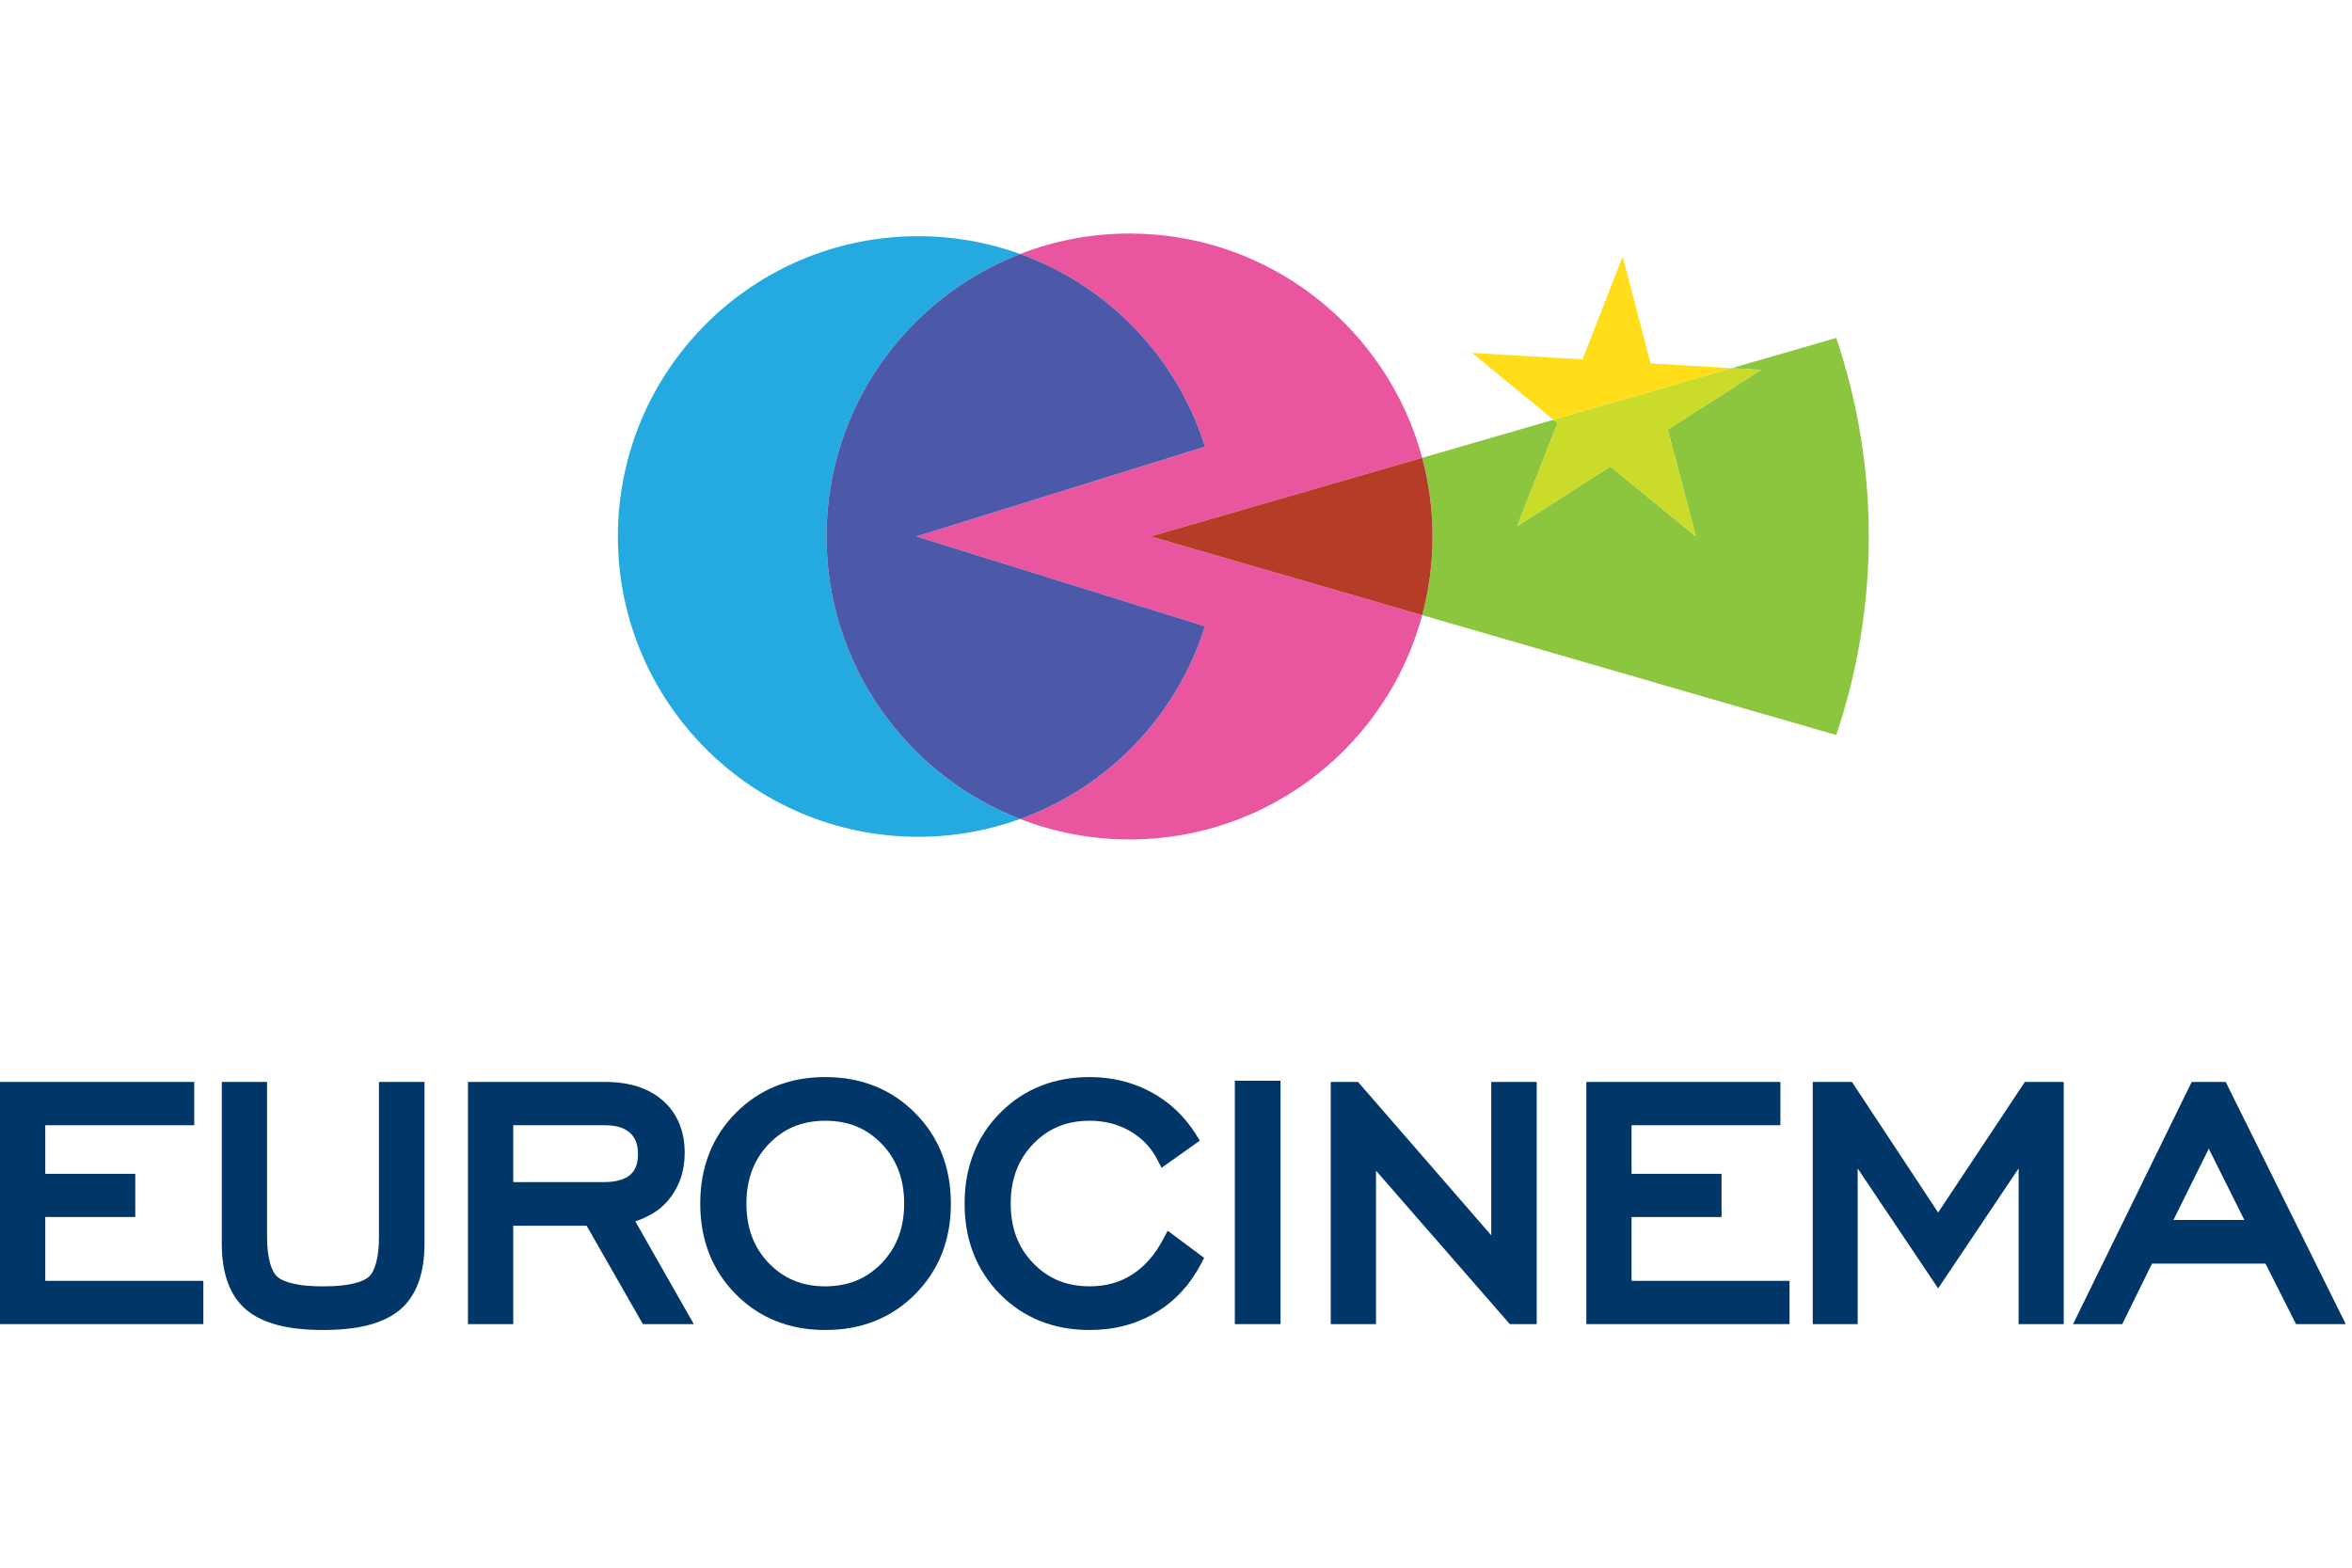
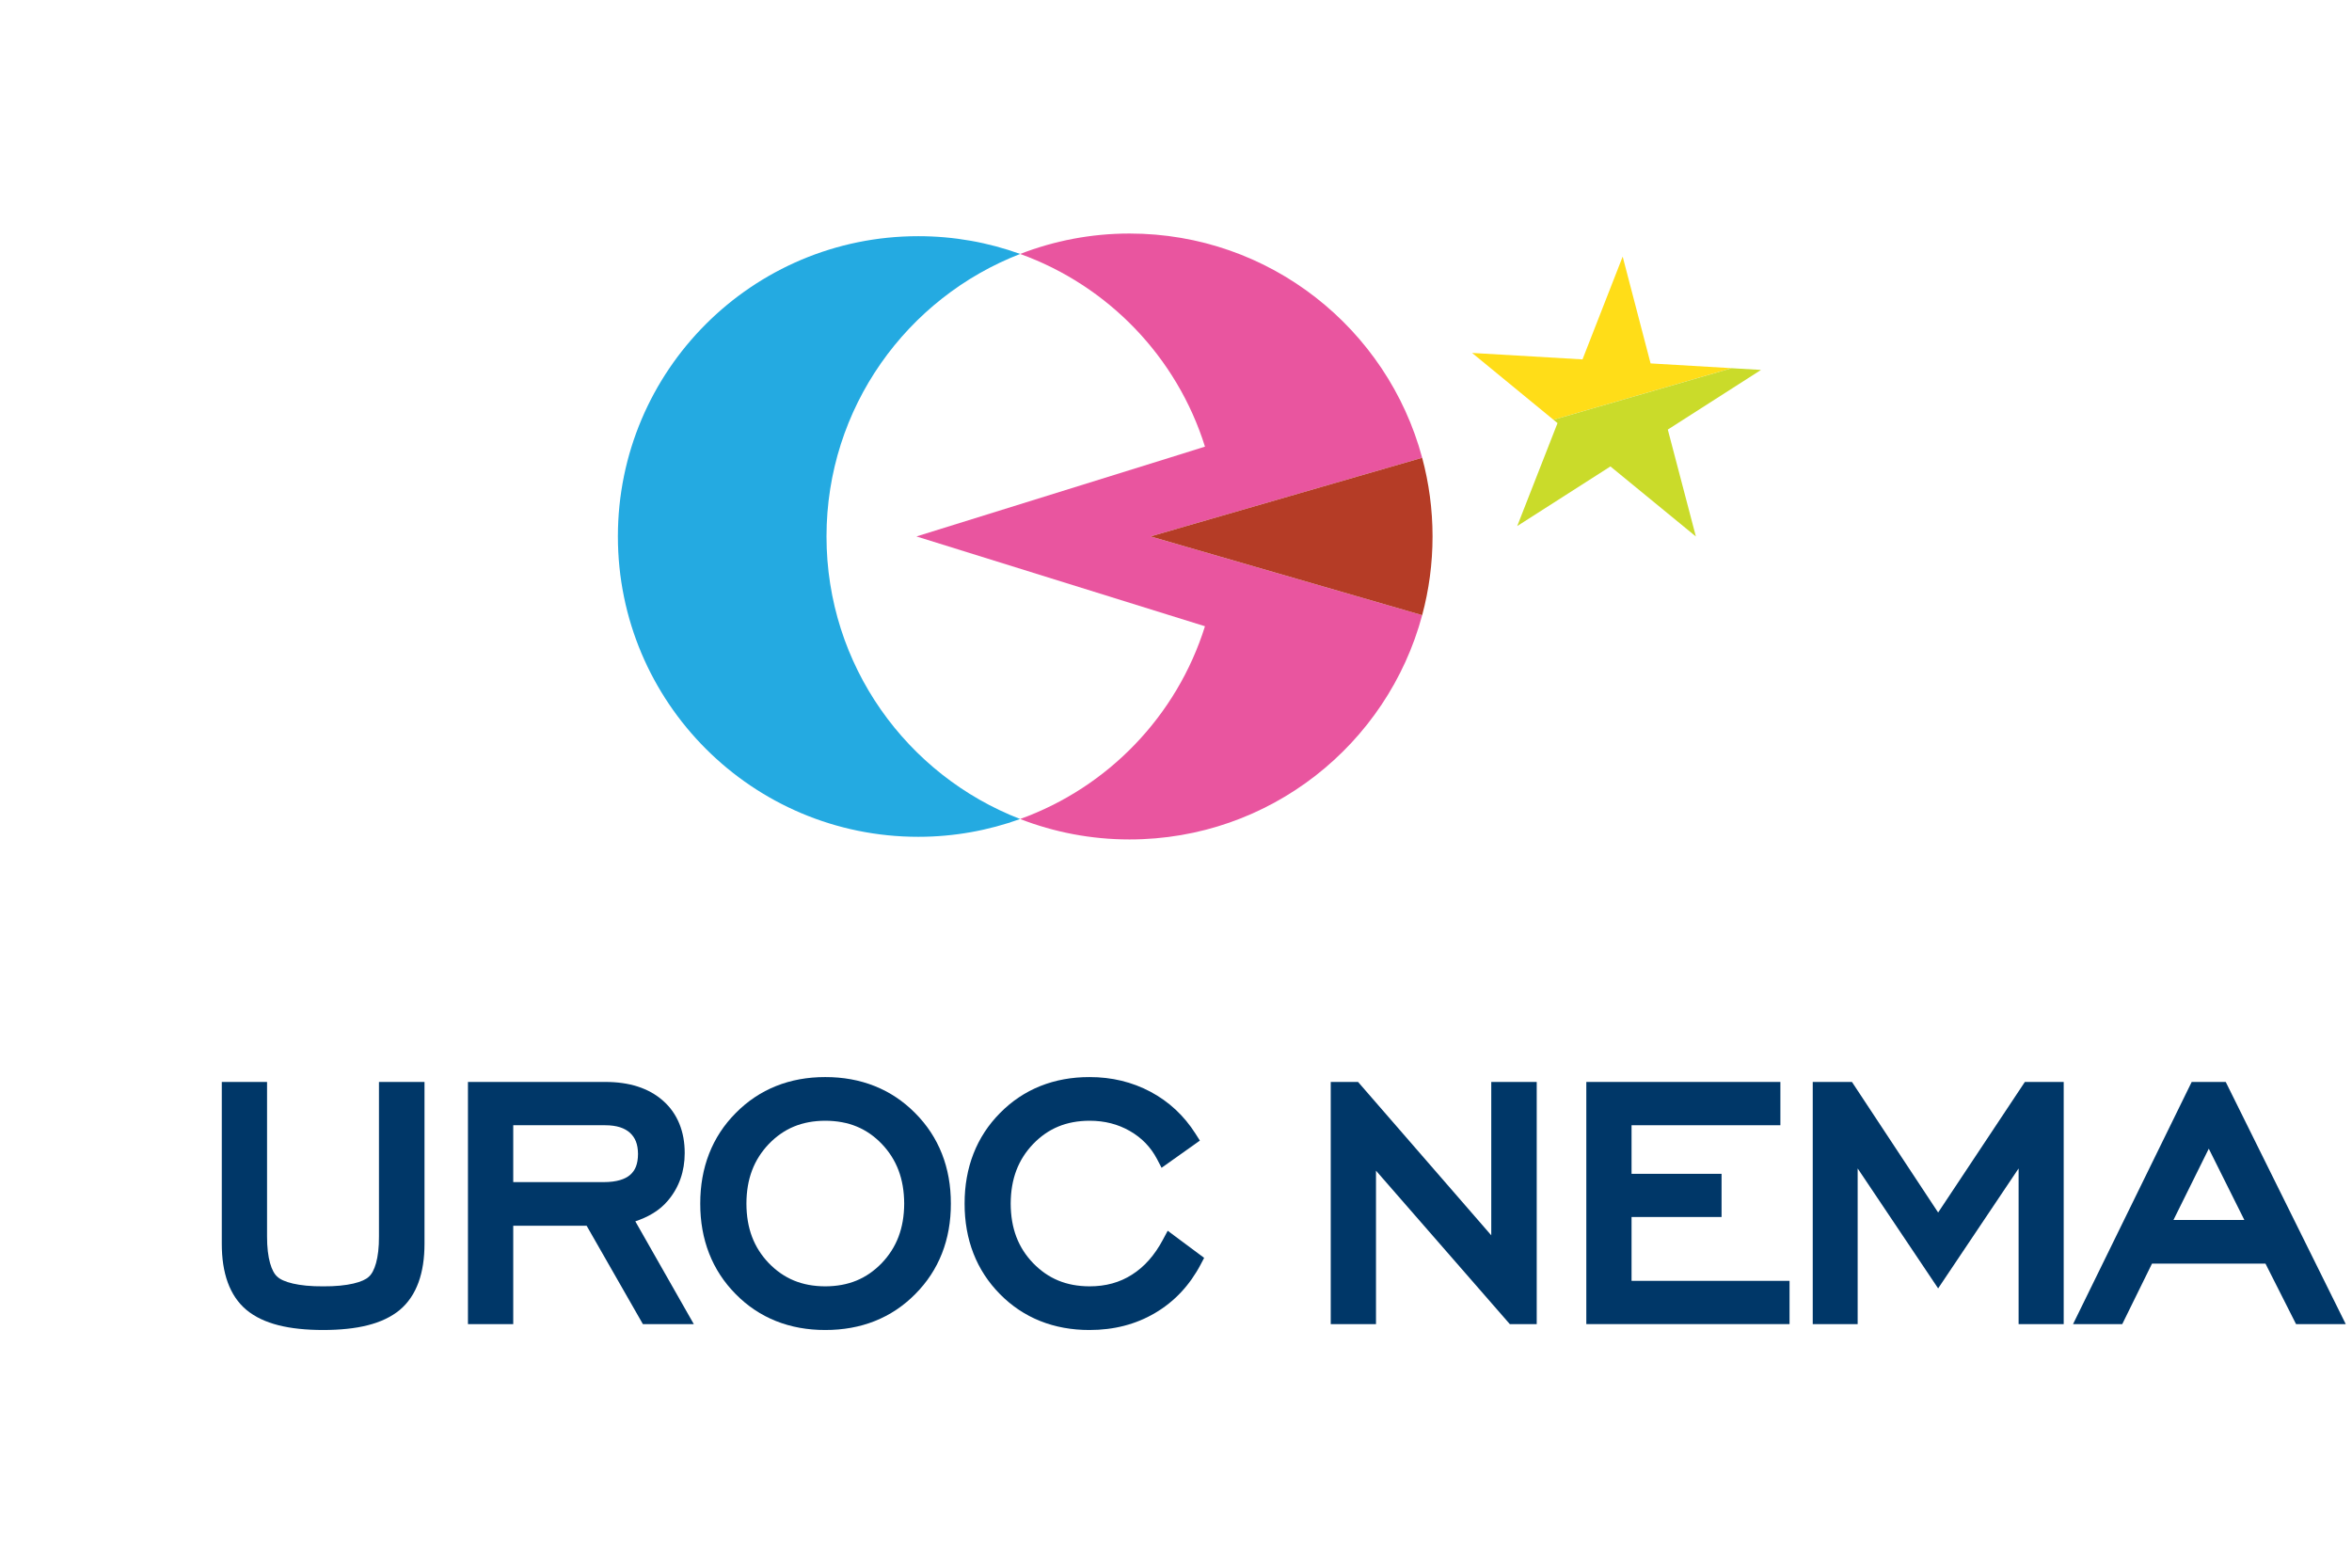
<svg xmlns="http://www.w3.org/2000/svg" width="100%" height="100%" viewBox="0 0 282 188" version="1.1" xml:space="preserve" style="fill-rule:evenodd;clip-rule:evenodd;stroke-linejoin:round;stroke-miterlimit:2;">
-   <rect id="Artboard1" x="-0" y="-0" width="281.25" height="187.5" style="fill:none;" />
  <g>
    <g>
      <g>
        <path d="M197.902,43.581l-3.346,-12.809l-4.817,12.328l-13.239,-0.775l9.759,8.016l21.366,-6.187l-9.723,-0.573Z" style="fill:#ffdd18;fill-rule:nonzero;" />
      </g>
      <g>
        <path d="M170.516,54.9c-4.157,-15.487 -18.285,-26.895 -35.089,-26.895c-4.626,0 -9.043,0.873 -13.11,2.45c10.54,3.798 18.799,12.366 22.157,23.106l-4.333,1.356l-30.262,9.414l30.262,9.423l4.333,1.348c-3.362,10.745 -11.622,19.317 -22.162,23.116c4.068,1.576 8.489,2.45 13.115,2.45c16.807,-0 30.937,-11.404 35.089,-26.899l-32.567,-9.438l32.567,-9.431Z" style="fill:#e9559f;fill-rule:nonzero;" />
      </g>
      <g>
        <path d="M99.096,64.335c0,-15.436 9.635,-28.621 23.22,-33.881c-3.813,-1.377 -7.928,-2.131 -12.218,-2.131c-19.896,-0 -36.014,16.119 -36.014,36.008c0,19.89 16.118,36.02 36.014,36.02c4.288,-0 8.399,-0.759 12.214,-2.133c-13.583,-5.259 -23.216,-18.438 -23.216,-33.883" style="fill:#24aae1;fill-rule:nonzero;" />
      </g>
      <g>
-         <path d="M144.474,75.102l-4.333,-1.348l-30.262,-9.423l30.262,-9.414l4.333,-1.358c-3.358,-10.738 -11.617,-19.306 -22.157,-23.104c-13.586,5.26 -23.221,18.443 -23.221,33.881c-0,15.444 9.632,28.622 23.216,33.882c10.54,-3.799 18.799,-12.371 22.162,-23.116" style="fill:#4c59a8;fill-rule:nonzero;" />
-       </g>
+         </g>
      <g>
-         <path d="M220.162,40.523l-10.296,2.981l-2.239,0.651l3.514,0.206l-11.175,7.155l3.368,12.819l-10.246,-8.399l-11.176,7.15l4.832,-12.347l-0.484,-0.398l-15.743,4.559c0.808,3.011 1.243,6.171 1.243,9.435c-0,3.265 -0.435,6.427 -1.243,9.434l39.349,11.406l10.296,2.97c2.534,-7.513 3.901,-15.52 3.901,-23.814c-0,-8.3 -1.367,-16.296 -3.901,-23.808" style="fill:#8cc63f;fill-rule:nonzero;" />
-       </g>
+         </g>
      <g>
        <path d="M170.516,54.899l-32.567,9.431l32.566,9.44c0.811,-3.009 1.243,-6.17 1.244,-9.434c-0,-3.265 -0.434,-6.425 -1.243,-9.437" style="fill:#b53c26;fill-rule:nonzero;" />
      </g>
      <g>
        <path d="M181.911,63.086l11.176,-7.15l10.246,8.4l-3.367,-12.821l11.175,-7.154l-3.515,-0.206l-21.366,6.186l0.483,0.398l-4.832,12.347Z" style="fill:#cadb2a;fill-rule:nonzero;" />
      </g>
      <g>
        <path d="M214.563,153.602l-18.943,0l-0,-7.657l10.792,-0l-0,-5.178l-10.792,-0l-0,-5.826l17.845,-0l0,-5.192l-23.269,0l0,29.04l24.367,0l-0,-5.187Z" style="fill:#003768;fill-rule:nonzero;" />
      </g>
      <g>
        <path d="M222.73,140.121l9.649,14.386l9.648,-14.386l-0,18.668l5.407,0l0,-29.04l-4.657,0l-10.398,15.658l-10.334,-15.658l-4.701,0l-0,29.04l5.386,0l0,-18.668Z" style="fill:#003768;fill-rule:nonzero;" />
      </g>
      <g>
        <path d="M164.979,140.388l16.043,18.401l3.228,0l0,-29.04l-5.451,0l-0,18.392l-15.971,-18.392l-3.275,0l-0,29.04l5.426,0l0,-18.401Z" style="fill:#003768;fill-rule:nonzero;" />
      </g>
      <g>
        <path d="M264.828,137.752l4.264,8.548l-8.498,-0l4.234,-8.548Zm-6.808,13.783l13.606,-0l3.665,7.254l5.959,-0l-14.389,-29.04l-4.083,-0l-14.224,29.04l5.9,-0l3.566,-7.254Z" style="fill:#003768;fill-rule:nonzero;" />
      </g>
      <g>
        <path d="M92.179,137.189c1.814,-1.873 3.973,-2.776 6.769,-2.788c2.815,0.012 4.98,0.915 6.776,2.779c1.784,1.873 2.674,4.183 2.687,7.161c-0.013,2.964 -0.909,5.267 -2.696,7.14c-1.809,1.862 -3.973,2.77 -6.767,2.779c-2.796,-0.009 -4.958,-0.917 -6.769,-2.779c-1.791,-1.873 -2.676,-4.176 -2.684,-7.14c0.008,-2.96 0.893,-5.266 2.684,-7.152m6.769,22.305c4.279,0.012 7.956,-1.433 10.783,-4.298c2.844,-2.847 4.288,-6.547 4.276,-10.855c0.012,-4.307 -1.436,-8.011 -4.286,-10.865c-2.831,-2.866 -6.508,-4.321 -10.773,-4.311c-4.245,-0.01 -7.902,1.439 -10.725,4.301c-2.841,2.846 -4.274,6.558 -4.264,10.875c-0.01,4.308 1.428,8.008 4.254,10.855c2.812,2.859 6.473,4.31 10.735,4.298" style="fill:#003768;fill-rule:nonzero;" />
      </g>
      <g>
-         <rect x="148.053" y="129.602" width="5.482" height="29.188" style="fill:#003768;" />
-       </g>
+         </g>
      <g>
        <path d="M61.537,134.942l11.018,-0c1.413,-0 2.35,0.343 2.978,0.907c0.619,0.577 0.952,1.325 0.964,2.537c-0.012,1.25 -0.345,1.982 -0.947,2.51c-0.602,0.521 -1.614,0.865 -3.167,0.865l-10.846,0l0,-6.819Zm0,12.054l8.8,0l6.743,11.793l6.105,-0l-7.011,-12.324c1.519,-0.51 2.896,-1.272 3.912,-2.491c1.34,-1.573 2.009,-3.527 2.009,-5.685c0.012,-2.558 -0.858,-4.761 -2.594,-6.284c-1.732,-1.541 -4.091,-2.256 -6.897,-2.256l-16.497,-0l0,29.04l5.43,-0l0,-11.793Z" style="fill:#003768;fill-rule:nonzero;" />
      </g>
      <g>
        <path d="M29.553,157.091c2.046,1.693 5.116,2.4 9.19,2.404c4.073,-0.004 7.135,-0.711 9.186,-2.404c2.04,-1.711 2.968,-4.456 2.968,-7.937l0,-19.405l-5.46,-0l-0,18.501c0.022,2.68 -0.549,4.286 -1.218,4.859c-0.639,0.626 -2.498,1.174 -5.476,1.151c-2.975,0.023 -4.846,-0.525 -5.492,-1.155c-0.672,-0.569 -1.245,-2.166 -1.233,-4.855l0,-18.501l-5.427,-0l-0,19.405c-0,3.481 0.916,6.226 2.962,7.937" style="fill:#003768;fill-rule:nonzero;" />
      </g>
      <g>
-         <path d="M24.381,153.602l-18.953,0l-0,-7.657l10.792,-0l-0,-5.178l-10.792,-0l-0,-5.826l17.858,-0l0,-5.192l-23.286,0l0,29.04l24.381,0l-0,-5.187Z" style="fill:#003768;fill-rule:nonzero;" />
-       </g>
+         </g>
      <g>
        <path d="M130.637,159.495c2.898,0.004 5.536,-0.667 7.851,-2.036c2.315,-1.358 4.155,-3.324 5.47,-5.819l0.417,-0.795l-3.402,-2.531l-0.967,-0.722l-0.57,1.066c-1.011,1.898 -2.247,3.277 -3.718,4.204c-1.466,0.936 -3.132,1.398 -5.081,1.398c-2.788,-0.009 -4.954,-0.917 -6.764,-2.779c-1.799,-1.873 -2.68,-4.176 -2.692,-7.14c0.012,-2.96 0.893,-5.266 2.692,-7.152c1.81,-1.872 3.976,-2.776 6.764,-2.788c1.81,-0 3.398,0.41 4.828,1.229c1.436,0.823 2.494,1.921 3.258,3.36l0.548,1.053l3.79,-2.689l0.804,-0.573l-0.531,-0.834c-1.374,-2.16 -3.187,-3.849 -5.395,-5.024c-2.209,-1.174 -4.657,-1.762 -7.302,-1.757c-4.242,-0.011 -7.906,1.438 -10.727,4.3c-2.828,2.847 -4.264,6.557 -4.255,10.875c-0.009,4.308 1.422,8.007 4.242,10.856c2.813,2.857 6.48,4.309 10.74,4.298" style="fill:#003768;fill-rule:nonzero;" />
      </g>
    </g>
  </g>
</svg>